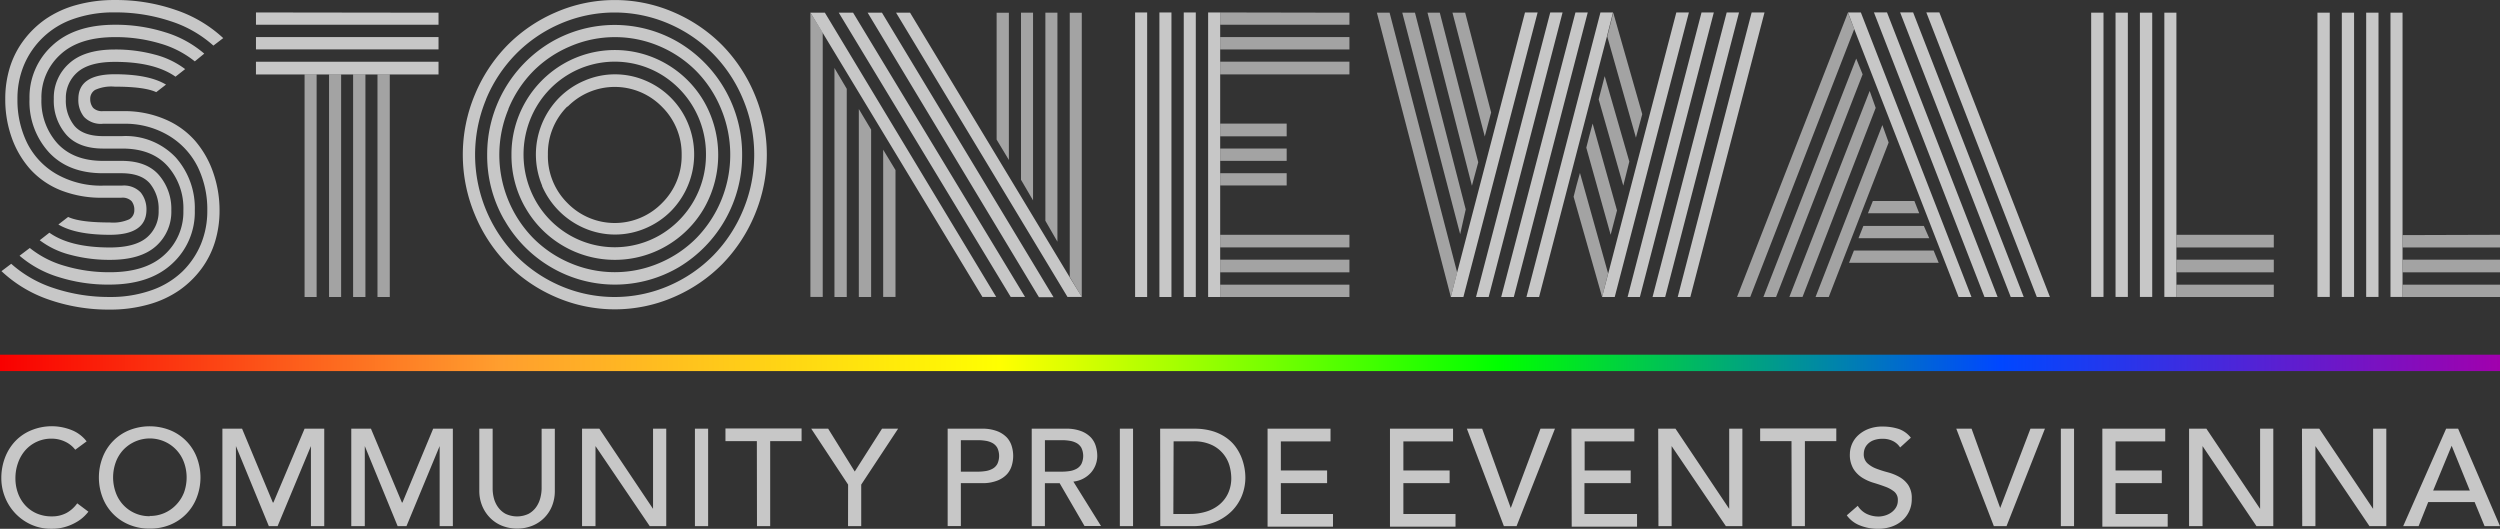
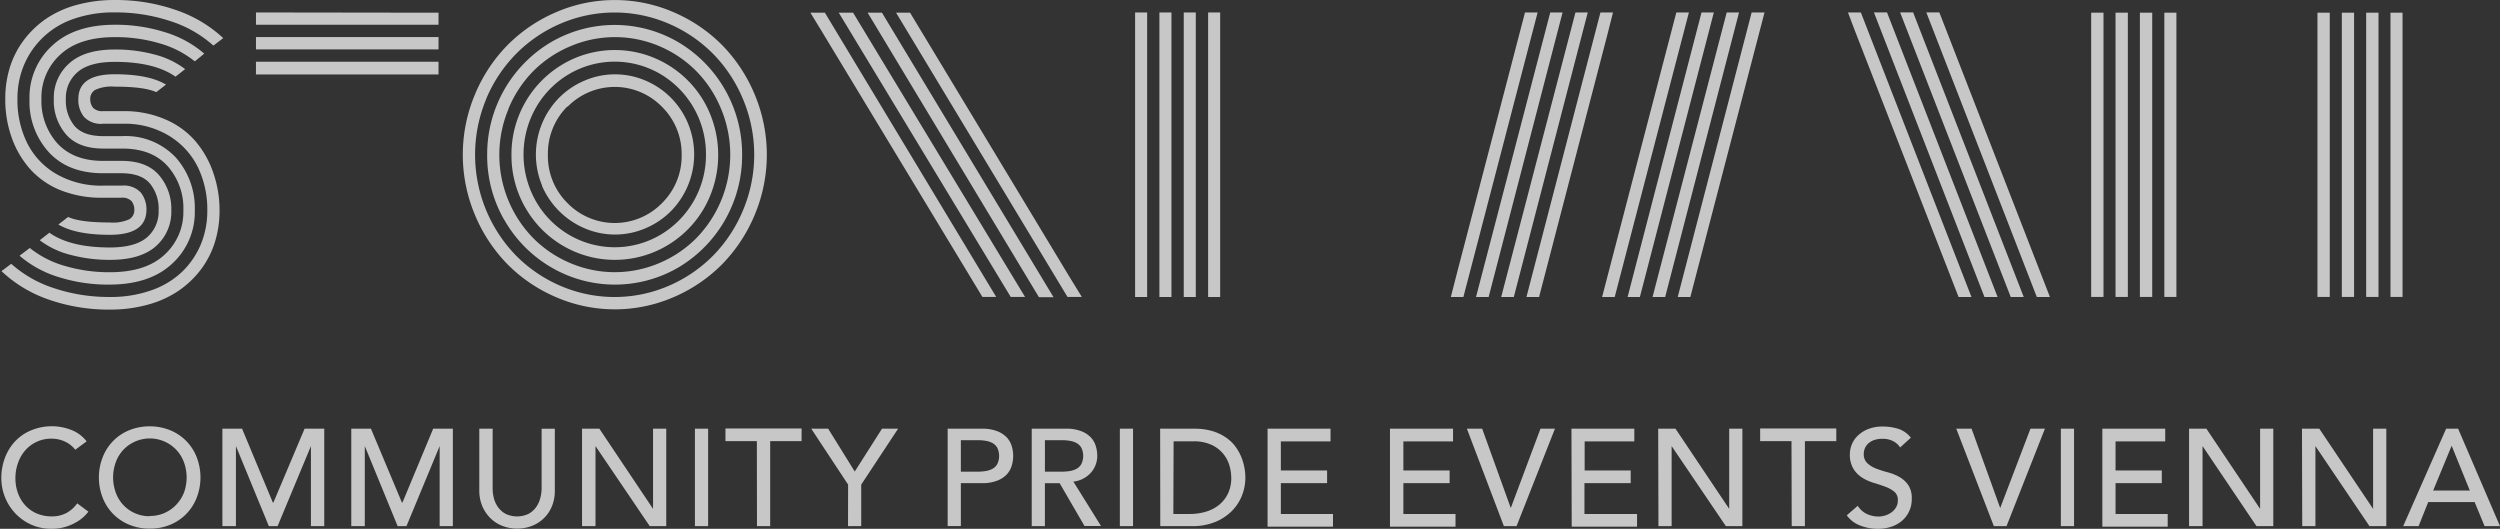
<svg xmlns="http://www.w3.org/2000/svg" width="1000" height="211.53" viewBox="1020 394.27 1000 211.53">
  <rect x="1020" y="394.27" width="1000" height="211.53" fill="#333333" stroke="none" />
  <g fill="#6A6A69">
-     <path d="M427.9 399.35v105.69l4.81 8.02v-113.7h-4.82zm-29.25 0v50.76l4.9 8.15v-58.9h-4.9zm9.75 0v66.83l4.82 8.25v-75.08h-4.82zm9.75 0v83.23l4.82 8.37v-91.6h-4.82zM150.99 424v89.06h4.92V424H151zm-9.75 89.06h4.93V424h-4.93v89.06zm-9.62 0h4.83V424h-4.83v89.06zm-9.8 0h4.83V424h-4.82v89.06zM324.16 399.35v113.7h4.93V407.28l-4.93-7.92zm9.62 22.13v91.58h4.93V429.8l-4.93-8.33zm9.75 16.4v75.18h4.92v-66.93l-4.92-8.25zm9.74 16.27v58.9h4.93V462.3l-4.93-8.15zM488.07 513.06h51.7v-4.92h-51.7v4.92zm0-9.85h51.7v-5.07h-51.7v5.07zm0-9.97h51.7v-5.06h-51.7v5.06zm0-69.22h51.7v-5.07h-51.7v5.07zm0-9.97h51.7v-4.95h-51.7v4.95zm0-14.8v4.92h51.7v-4.82l-51.7-.1zm26.6 64.3h-26.6v4.91h26.6v-4.92zm0-9.86h-26.6v4.93h26.6v-4.93zm0-9.97h-26.6v5.07h26.6v-5.07zM643.25 503.67l-2.41 9.39-11.4-40.1c.81-3.2 1.6-6.3 2.54-9.52l11.27 40.23zm-6.2-59.95c-.9 3.2-1.72 6.42-2.53 9.62l9.74 34.85 2.54-9.75-9.74-34.72zm4.83-18.99l-2.41 9.3 9.85 34.49 2.4-9.62-9.84-34.17zm3.42-25.38l-2.4 9.52 11.47 40.46 2.53-9.4-11.6-40.58zM586.07 399.35h-5.08l12.92 49.52 2.54-9.62-10.38-39.9zm-10.16 0H571l17.77 69.22 2.53-9.4-15.38-59.82zm-9.92 0h-5.08l23.15 88.6 2.23-9.92-20.3-78.68zm-10.15 0h-5.08l29.57 113.7 2.54-9.74-27.03-103.96zM765.76 474.66h-16.62l-1.96 4.92h20.51l-1.93-4.92zm3.78 9.97h-24.18l-1.96 4.93h28.3l-2.16-4.93zm3.91 9.85h-31.88l-1.95 4.92h35.86l-2.03-4.92zm-20.5-50.2l-26.73 68.78h5.28l23.96-61.78-2.52-7zm-5.08-13.63l-32.14 82.4h5.28l29.27-75.63-2.41-6.77zm-5.38-12.95l-37.14 95.36h5.08L745.05 424l-2.56-6.3zm-3.33-18.35l-44.34 113.7h5.28l41.6-107.15-2.54-6.55zM870.56 513.06h38.96v-4.92h-38.96v4.92zm0-9.85h38.96v-5.07h-38.96v5.07zm0-15.02v5.07h38.96v-5.07h-38.96zM961.04 513.06H1000v-4.92h-38.96v4.92zm0-9.85H1000v-5.07h-38.96v5.07zm0-14.9v4.95H1000v-5.07l-38.96.12z" />
-   </g>
+     </g>
  <g fill="#878787">
    <path d="M49.42 443.77h-8.18c-2.82.3-5.62-.7-7.61-2.72a10.74 10.74 0 0 1-2.29-7.18c0-6.6 4.84-9.9 14.52-9.9 9.1 0 15.95 1.38 20.54 4.14l-3.91 3.02c-3.17-1.47-8.7-2.2-16.63-2.2a15.8 15.8 0 0 0-7.79 1.29 4.11 4.11 0 0 0-1.98 3.65 5.54 5.54 0 0 0 1.17 3.55 5.07 5.07 0 0 0 3.98 1.3h8.38a41.21 41.21 0 0 1 16.37 3.25 33 33 0 0 1 12.06 8.63 38.6 38.6 0 0 1 7.23 12.69 45.7 45.7 0 0 1 2.54 15.23c.02 4.23-.6 8.45-1.83 12.51a35.83 35.83 0 0 1-5.5 10.86 38.33 38.33 0 0 1-8.87 8.56 40.81 40.81 0 0 1-12.28 5.63 56.34 56.34 0 0 1-15.43 2.03c-8.3.07-16.57-1.29-24.42-4.01A52.23 52.23 0 0 1 .6 502.73l3.9-2.94c5 4.44 10.88 7.78 17.26 9.8a69.58 69.58 0 0 0 22.18 3.47c5.7.08 11.36-.84 16.73-2.72a33.69 33.69 0 0 0 12.29-7.46 33.02 33.02 0 0 0 7.43-10.99 34.81 34.81 0 0 0 2.54-13.47c.09-5.98-1.2-11.9-3.78-17.29a30.3 30.3 0 0 0-11.52-12.54 33.91 33.91 0 0 0-18.2-4.82zm-8.18 24.75h7.44c2.82-.3 5.63.7 7.61 2.74 1.6 2.03 2.4 4.57 2.29 7.15-.14 6.52-5.01 9.78-14.62 9.78-9.14 0-16-1.38-20.61-4.12l3.9-3.02c3.16 1.48 8.72 2.21 16.7 2.21a15.8 15.8 0 0 0 7.8-1.3 4.13 4.13 0 0 0 1.98-3.65 5.46 5.46 0 0 0-1.12-3.6 5.08 5.08 0 0 0-4.08-1.35h-7.29a44.07 44.07 0 0 1-16.85-2.94 32.98 32.98 0 0 1-12.36-8.53 38.07 38.07 0 0 1-7.39-12.69 45.16 45.16 0 0 1-2.53-15.4c-.03-4.24.59-8.46 1.82-12.52A35.78 35.78 0 0 1 9.4 410.5a38.3 38.3 0 0 1 8.86-8.6 40.74 40.74 0 0 1 12.2-5.6 56.33 56.33 0 0 1 15.51-2.02 72.54 72.54 0 0 1 24.4 4 52.3 52.3 0 0 1 18.93 11.23l-3.94 3a47.4 47.4 0 0 0-17.23-9.8 69.3 69.3 0 0 0-22.16-3.48c-5.68-.1-11.33.8-16.7 2.66a33 33 0 0 0-19.75 18.6 34.68 34.68 0 0 0-2.53 13.48 38.77 38.77 0 0 0 3.86 17.46 29.7 29.7 0 0 0 11.75 12.47 35.9 35.9 0 0 0 18.65 4.62zm0-19.8h7.62a27.52 27.52 0 0 1 21.44 8.53 30.46 30.46 0 0 1 7.62 21.16 27.92 27.92 0 0 1-8.99 21.27c-5.99 5.62-14.39 8.43-25.2 8.43a65.46 65.46 0 0 1-20.3-3.02 43.14 43.14 0 0 1-15.61-8.53l4.1-3.1a39.43 39.43 0 0 0 13.97 7.16 62.16 62.16 0 0 0 18.07 2.54c9.5 0 16.77-2.31 21.77-6.93a23.12 23.12 0 0 0 7.62-17.77 25.38 25.38 0 0 0-6.32-17.76c-4.21-4.67-10.24-7-18.07-7h-7.62c-6.58 0-11.51-1.84-14.8-5.52a20.6 20.6 0 0 1-5.02-14.31 18.33 18.33 0 0 1 6.12-14.21c4.08-3.73 10.19-5.59 18.32-5.59 5.38-.04 10.74.64 15.94 2.03a34.11 34.11 0 0 1 12.16 5.81l-3.86 3.03c-5.63-3.95-13.72-5.92-24.26-5.92-6.77 0-11.74 1.36-14.9 4.09a13.58 13.58 0 0 0-4.7 10.76 16 16 0 0 0 3.48 10.79c2.35 2.7 6.16 4.06 11.42 4.06zm0 9.9h7.44c6.58 0 11.52 1.85 14.8 5.56a20.66 20.66 0 0 1 5.05 14.23 18.32 18.32 0 0 1-6.12 14.3c-4.08 3.66-10.2 5.5-18.35 5.5a60.4 60.4 0 0 1-15.99-2.03 34.05 34.05 0 0 1-12.18-5.81l3.86-3.02c5.55 3.94 13.62 5.91 24.2 5.91 6.78 0 11.74-1.36 14.9-4.09a13.57 13.57 0 0 0 4.6-10.76c.19-3.9-1.06-7.72-3.5-10.76-2.35-2.72-6.16-4.09-11.42-4.09h-7.36c-9.24 0-16.46-2.8-21.65-8.42a30.05 30.05 0 0 1-7.72-21.27 27.92 27.92 0 0 1 8.99-21.27c5.97-5.62 14.36-8.43 25.17-8.43 6.84-.05 13.64.97 20.16 3.02a43.15 43.15 0 0 1 15.58 8.53l-3.78 3.1A39.43 39.43 0 0 0 64 411.66a61.75 61.75 0 0 0-18.05-2.54c-9.5 0-16.76 2.31-21.77 6.93a23.12 23.12 0 0 0-7.62 17.77 25.38 25.38 0 0 0 6.35 17.76c4.3 4.7 10.4 7.04 18.32 7.04zM102.39 409.1v4.92h73.02v-4.92h-73.02zm0-9.85v4.92h73.02v-4.82l-73.02-.1zm73.02 19.72v5.08h-73.02v-5.08h73.02zM189.95 480.17a62.16 62.16 0 0 1 0-48.05 62.39 62.39 0 0 1 12.97-19.72 61.2 61.2 0 0 1 19.39-13.2 59.19 59.19 0 0 1 47.23 0 61.16 61.16 0 0 1 19.4 13.2 62.51 62.51 0 0 1 12.96 19.72 62.17 62.17 0 0 1 0 48.05 62.53 62.53 0 0 1-12.97 19.72 61.16 61.16 0 0 1-19.39 13.2 59.18 59.18 0 0 1-47.23 0 61.2 61.2 0 0 1-19.4-13.2 62.4 62.4 0 0 1-12.96-19.72zm4.47-46.12a57.9 57.9 0 0 0 11.93 62.38 56.09 56.09 0 0 0 17.76 12.14c13.86 6 29.6 6 43.45 0a56.18 56.18 0 0 0 17.77-12.14 57.16 57.16 0 0 0 11.93-18.17 57.37 57.37 0 0 0 0-44.19 57.15 57.15 0 0 0-11.93-18.17 56.07 56.07 0 0 0-17.77-12.13c-13.86-6-29.59-6-43.45 0a55.97 55.97 0 0 0-17.77 12.13 57.08 57.08 0 0 0-11.95 18.15h.03zm7.3 48.22a51.45 51.45 0 0 1-6.85-26.04 52.1 52.1 0 0 1 25.38-45 50.46 50.46 0 0 1 51.22 0 52.1 52.1 0 0 1 25.38 45 52.1 52.1 0 0 1-25.28 44.9 50.45 50.45 0 0 1-51.21 0 51.28 51.28 0 0 1-18.66-18.96l.03.1zm1.66-44.34a47.7 47.7 0 0 0 9.82 51.5 46.1 46.1 0 0 0 14.74 10 45.38 45.38 0 0 0 35.94 0 46.08 46.08 0 0 0 14.75-10 47.79 47.79 0 0 0 9.82-51.57 47 47 0 0 0-9.82-15.03 46.07 46.07 0 0 0-14.67-10 45.38 45.38 0 0 0-35.94 0 46.08 46.08 0 0 0-14.82 10 47 47 0 0 0-9.85 15.03l.03.07zm6.75 39.4a41.76 41.76 0 0 1-5.54-21.1 41.77 41.77 0 0 1 20.61-36.32 41 41 0 0 1 41.48 0 41.37 41.37 0 0 1 15.07 15.23 43 43 0 0 1 0 42.2 41.34 41.34 0 0 1-15.07 15.24 41 41 0 0 1-41.48 0 41.24 41.24 0 0 1-15.1-15.33l.03.07zm4.19-39.9a37.87 37.87 0 0 0 0 37.25 36.7 36.7 0 0 0 13.27 13.5 36.1 36.1 0 0 0 36.62 0 37.16 37.16 0 0 0 18.18-32.13 37.16 37.16 0 0 0-18.18-32.13 36.1 36.1 0 0 0-36.62 0 36.7 36.7 0 0 0-13.28 13.5zm2.53 31.09a32.36 32.36 0 0 1 6.75-35.1 31.71 31.71 0 0 1 10.16-6.88 30.87 30.87 0 0 1 24.51 0 31.73 31.73 0 0 1 16.9 17.03 32.37 32.37 0 0 1-6.74 35.1 31.76 31.76 0 0 1-10.16 6.88 30.87 30.87 0 0 1-24.51 0 32.37 32.37 0 0 1-16.95-16.93l.04-.1zm10.16-31.73a26.47 26.47 0 0 0-7.85 19.24 26.45 26.45 0 0 0 7.82 19.46 26.42 26.42 0 0 0 37.84 0 26.45 26.45 0 0 0 7.84-19.23 26.48 26.48 0 0 0-7.84-19.24 26.42 26.42 0 0 0-37.84 0l.03-.23zM341.24 399.35h-5.73l68.78 113.7h5.73l-68.78-113.7zm11.55 0h-5.73l68.52 113.81h5.84l-68.63-113.8zm45.69 113.7h-5.51l-63.99-105.78-4.82-7.92h5.79l68.53 113.7zm34.26 0H427l-68.57-113.7h5.6l63.84 105.79 4.87 7.92zM473.5 399.25h4.82v113.81h-4.82zM463.76 399.25h4.82v113.81h-4.82zM454.04 399.25h4.82v113.81h-4.82zM483.25 399.25h4.82v113.81h-4.82zM700.66 399.25l-29.57 113.81h5.05l29.67-113.81zM690.68 399.25l-29.67 113.81h5.06l29.54-113.81zM680.61 399.25l-29.57 113.81h4.92l29.57-113.81zM630.18 399.25l-29.7 113.81h5.05l29.57-113.81zM620.1 399.25l-29.69 113.81h5.05l29.57-113.81zM615.05 399.25l-29.69 113.81h-5.03l2.51-9.75L610 399.25zM640.84 513.06h5.05l29.67-113.81h-5.03zM645.2 399.25l-2.41 9.52-27.16 104.29h-5.05l29.57-113.71v-.1zM788.58 513.06h-5.15L741.7 405.9l-2.51-6.65h5.15zM855.96 399.35v113.7h4.93v-113.7h-4.93zm-9.74 0v113.7h4.92v-113.7h-4.92zm-9.75 0v113.7h4.93v-113.7h-4.93zm34.09 0v113.7h-4.82v-113.7h4.82zM946.47 399.35v113.7h4.93v-113.7h-4.93zm-9.74 0v113.7h4.9v-113.7h-4.9zm-9.75 0v113.7h4.92v-113.7h-4.92zm34.03 0v113.7h-4.82v-113.7h4.82zM30.1 574.17a10.91 10.91 0 0 0-4.19-3.3 12.53 12.53 0 0 0-5.22-1.14 13.82 13.82 0 0 0-10.53 4.62 15.4 15.4 0 0 0-2.95 5.08 18.04 18.04 0 0 0-1.04 6.2 17.1 17.1 0 0 0 .99 5.83c.63 1.78 1.6 3.43 2.87 4.85a13.42 13.42 0 0 0 4.56 3.3c1.93.83 4.02 1.25 6.12 1.21 2.05.05 4.07-.42 5.89-1.37 1.7-.94 3.17-2.26 4.29-3.85l4.47 3.35c-.48.6-1 1.18-1.55 1.72-.88.87-1.86 1.63-2.92 2.26-1.38.83-2.84 1.5-4.37 1.98-1.9.6-3.9.9-5.91.87-2.88.04-5.73-.55-8.35-1.76A20.1 20.1 0 0 1 1.9 592.88a20.31 20.31 0 0 1-1.37-7.3c-.02-2.85.49-5.68 1.5-8.33.93-2.46 2.35-4.7 4.16-6.6a18.53 18.53 0 0 1 6.5-4.34 21.45 21.45 0 0 1 15.86-.05c2.41.93 4.52 2.51 6.1 4.56l-4.55 3.35zM59.87 605.72c-2.8.03-5.6-.5-8.2-1.57a19.12 19.12 0 0 1-10.6-10.79 22.34 22.34 0 0 1 0-16.19 19.1 19.1 0 0 1 10.6-10.81 22.18 22.18 0 0 1 16.4 0 19.1 19.1 0 0 1 10.61 10.79 22.43 22.43 0 0 1 0 16.19 19.1 19.1 0 0 1-10.61 10.84 21.03 21.03 0 0 1-8.2 1.54zm0-5.07c4.05.07 7.94-1.6 10.69-4.57a14.73 14.73 0 0 0 3.04-4.8c1.4-3.9 1.4-8.16 0-12.05a14.46 14.46 0 0 0-7.61-8.27 14.62 14.62 0 0 0-16.73 3.32 14.65 14.65 0 0 0-2.97 4.92c-1.4 3.9-1.4 8.16 0 12.05a14.2 14.2 0 0 0 13.66 9.5l-.08-.1zM88.96 565.75h7.87l12.3 29.52h.24l12.46-29.52h7.87v38.98h-5.33V572.7l-13.33 32.03h-3.5L94.37 572.7v32.03h-5.41v-38.98zM140.5 565.75h7.88l12.38 29.52h.23l12.28-29.52h7.87v38.98h-5.28V572.7l-13.27 32.03h-3.53l-13.14-32.03v32.03h-5.41v-38.98zM197.06 565.75v23.96c0 1.27.16 2.54.48 3.78.32 1.3.88 2.51 1.65 3.6a9 9 0 0 0 3.02 2.7c2.92 1.39 6.31 1.39 9.24 0a9.07 9.07 0 0 0 3.02-2.7 11 11 0 0 0 1.65-3.6c.33-1.23.51-2.5.53-3.78v-23.96h5.28v24.72c.04 2.12-.34 4.22-1.12 6.2a14.13 14.13 0 0 1-8 7.94 16.57 16.57 0 0 1-11.9 0c-1.8-.7-3.43-1.77-4.8-3.13a14.76 14.76 0 0 1-3.22-4.82c-.8-1.96-1.2-4.07-1.17-6.19v-24.72h5.34zM232.82 565.75h6.93l21.47 32.06v-32.06h5.28v38.98h-6.6l-21.7-32.03v32.03h-5.38v-38.98zM277.97 565.75h5.28v38.98h-5.28v-38.98zM302.74 570.72h-12.56v-5.07h30.45v5.07h-12.56v34.01h-5.28l-.05-34zM339.24 588.1l-14.75-22.35h6.78l10.63 17.13 10.9-17.13h6.44l-14.75 22.36v16.62h-5.28l.03-16.62zM379.06 565.75h13.7c2.1-.07 4.2.28 6.17 1.01 1.45.56 2.76 1.42 3.84 2.54a8.89 8.89 0 0 1 1.95 3.53c.74 2.48.74 5.13 0 7.61a8.85 8.85 0 0 1-1.95 3.53 10.41 10.41 0 0 1-3.84 2.54 15.96 15.96 0 0 1-6.16 1.02h-8.43v17.18h-5.28v-38.96zm5.28 17.18h6.93c1.03 0 2.05-.09 3.07-.25a8.28 8.28 0 0 0 2.69-.92c.8-.45 1.45-1.1 1.9-1.9.96-2.04.96-4.4 0-6.45a5.08 5.08 0 0 0-1.9-1.9 8.42 8.42 0 0 0-2.69-.91 18.7 18.7 0 0 0-3.07-.26h-6.93v12.6zM412.69 565.75h13.7c2.1-.07 4.2.28 6.17 1.01 1.45.56 2.76 1.42 3.84 2.54a8.89 8.89 0 0 1 1.95 3.53c.36 1.23.55 2.5.56 3.78a10.18 10.18 0 0 1-2.56 6.75 10.95 10.95 0 0 1-7 3.55l11.06 17.77h-6.6l-9.95-17.13h-5.9v17.18h-5.27v-38.98zm5.28 17.18h6.93c1.03 0 2.06-.09 3.07-.25a8.27 8.27 0 0 0 2.69-.92c.8-.45 1.45-1.1 1.9-1.9.96-2.04.96-4.4 0-6.45a5.06 5.06 0 0 0-1.9-1.9 8.42 8.42 0 0 0-2.7-.91 18.7 18.7 0 0 0-3.06-.26h-6.93v12.6zM447.94 565.75h5.28v38.98h-5.28v-38.98zM464.06 565.75h13.6c2.45-.04 4.89.27 7.24.94 1.92.56 3.75 1.41 5.4 2.53 1.46.99 2.75 2.2 3.81 3.6a19.4 19.4 0 0 1 2.39 4.2 22.5 22.5 0 0 1 1.65 8.25c0 2.47-.46 4.93-1.37 7.23a18.33 18.33 0 0 1-4.09 6.22 20.13 20.13 0 0 1-6.67 4.36 23.95 23.95 0 0 1-9.22 1.65h-12.69l-.05-38.98zm5.28 34.11h6.67c2.15 0 4.3-.3 6.35-.91 1.91-.56 3.7-1.48 5.25-2.72a12.95 12.95 0 0 0 3.58-4.54 14.32 14.32 0 0 0 1.32-6.35 18.97 18.97 0 0 0-.6-4.36 13.14 13.14 0 0 0-6.94-8.6 16.51 16.51 0 0 0-7.6-1.58h-7.93l-.1 29.06zM507.03 565.75h25.18v5.08h-19.87v11.62h18.5v5.08h-18.5v12.33h20.86v5.08h-26.17v-39.2zM555.99 565.75h25.23v5.08h-19.87v11.62h18.5v5.08h-18.5v12.33h20.86v5.08h-26.22v-39.2zM586.75 565.75h6.12l11.44 31.73 11.88-31.73h5.79l-15.36 38.98h-5.07l-14.8-38.98zM628.58 565.75h25.15v5.08h-19.87v11.62h18.42v5.08h-18.5v12.33h21.04v5.08h-26.14l-.1-39.2zM663.27 565.75h6.93l21.48 32.06v-32.06h5.27v38.98h-6.6l-21.7-32.03v32.03h-5.27l-.1-38.98zM716.6 570.72h-12.54v-5.07h30.46v5.07h-12.56v34.01h-5.28l-.08-34zM743.1 596.59a8.67 8.67 0 0 0 3.65 3.27c1.44.67 3 1.01 4.6 1.02.9 0 1.81-.15 2.69-.41a8.22 8.22 0 0 0 2.53-1.24 6.77 6.77 0 0 0 1.86-2.03c.48-.85.73-1.82.7-2.8a4.2 4.2 0 0 0-1.41-3.45 12.5 12.5 0 0 0-3.56-1.98 76.61 76.61 0 0 0-4.62-1.55 18.55 18.55 0 0 1-4.62-2.05 11.28 11.28 0 0 1-3.55-3.56 10.98 10.98 0 0 1-1.42-6.04c.05-2.69 1.16-5.26 3.07-7.15a12.85 12.85 0 0 1 4.11-2.67 15.2 15.2 0 0 1 6.02-1.06c2.07-.01 4.13.29 6.11.89a10.5 10.5 0 0 1 5.08 3.57l-4.29 3.91a7.16 7.16 0 0 0-2.82-2.54 8.82 8.82 0 0 0-4.14-.93 10 10 0 0 0-3.65.58c-.88.32-1.67.83-2.33 1.5a5.4 5.4 0 0 0-1.25 1.95 6.08 6.08 0 0 0-.35 1.93c-.1 1.41.42 2.8 1.42 3.8 1.04.94 2.24 1.67 3.55 2.16 1.51.58 3.05 1.07 4.62 1.48 1.61.42 3.16 1.04 4.62 1.85a10.7 10.7 0 0 1 3.55 3.2 9.31 9.31 0 0 1 1.43 5.53 11.22 11.22 0 0 1-3.96 8.86 12.69 12.69 0 0 1-4.3 2.36c-1.7.55-3.48.83-5.27.81-2.43.01-4.85-.43-7.1-1.32a11.63 11.63 0 0 1-5.36-4.08l4.39-3.81zM782.51 565.75h6.12l11.45 31.73 12.1-31.73h5.79l-15.36 38.98h-5.07l-15.03-38.98zM824.34 565.75h5.28v38.98h-5.28v-38.98zM840.94 565.75h25.15v5.08h-19.87v11.62h18.5v5.08h-18.5v12.33h20.86v5.08h-26.14v-39.2zM875.63 565.75h6.93l21.48 32.06v-32.06h5.27v38.98h-6.72L881 572.7v32.03h-5.38v-38.98zM920.79 565.75h6.92l21.53 32.06v-32.06h5.28v38.98h-6.73l-21.62-32.03v32.03h-5.28l-.1-38.98zM978.45 565.75h4.8l16.75 38.98h-6.17l-3.98-9.64h-18.56l-3.85 9.64h-6.17l17.18-38.98zm9.47 24.72l-7.26-17.9-7.39 17.9h14.65zM754.8 399.23l44.23 113.83h-5.25l-44.21-113.83zM765.25 399.23l44.24 113.83h-5.2l-44.24-113.83zM819.98 513.06h-5.26l-44.19-113.83h5.21z" />
  </g>
  <linearGradient id="a" x2="1000" y1="539.43" y2="539.43" gradientUnits="userSpaceOnUse">
    <stop offset="0" stop-color="#fff" stop-opacity="0" />
    <stop offset="0" stop-color="#fff6f6" stop-opacity=".01" />
    <stop offset="0" stop-color="#fec8c8" stop-opacity=".05" />
    <stop offset="0" stop-color="#fd9d9d" stop-opacity=".09" />
    <stop offset="0" stop-color="#fc7777" stop-opacity=".14" />
    <stop offset="0" stop-color="#fb5757" stop-opacity=".2" />
    <stop offset="0" stop-color="#fa3b3b" stop-opacity=".25" />
    <stop offset="0" stop-color="#fa2525" stop-opacity=".32" />
    <stop offset="0" stop-color="#f91414" stop-opacity=".4" />
    <stop offset="0" stop-color="#f90909" stop-opacity=".49" />
    <stop offset="0" stop-color="#f90202" stop-opacity=".63" />
    <stop offset="0" stop-color="#f90000" />
    <stop offset=".2" stop-color="#ff9e2e" />
    <stop offset=".4" stop-color="#ff0" />
    <stop offset=".6" stop-color="#0f0" />
    <stop offset=".8" stop-color="#0047ff" />
    <stop offset="1" stop-color="#a100ad" />
    <stop offset="1" stop-opacity="0" />
  </linearGradient>
-   <path fill="url(#a)" d="M0 536.15h1000v6.55H0z" />
  <g fill="#A3A3A3">
-     <path d="M1447.9 399.35v105.69l4.81 8.02v-113.7h-4.82zm-29.25 0v50.76l4.9 8.15v-58.9h-4.9zm9.75 0v66.83l4.82 8.25v-75.08h-4.82zm9.75 0v83.23l4.82 8.37v-91.6h-4.82zM1170.99 424v89.06h4.92V424H1171zm-9.75 89.06h4.93V424h-4.93v89.06zm-9.62 0h4.83V424h-4.83v89.06zm-9.8 0h4.83V424h-4.82v89.06zM1344.16 399.35v113.7h4.93V407.28l-4.93-7.92zm9.62 22.13v91.58h4.92V429.8l-4.92-8.33zm9.75 16.4v75.18h4.92v-66.93l-4.92-8.25zm9.74 16.27v58.9h4.93V462.3l-4.93-8.15zM1508.07 513.06h51.7v-4.92h-51.7v4.92zm0-9.85h51.7v-5.07h-51.7v5.07zm0-9.97h51.7v-5.06h-51.7v5.06zm0-69.22h51.7v-5.07h-51.7v5.07zm0-9.97h51.7v-4.95h-51.7v4.95zm0-14.8v4.92h51.7v-4.82l-51.7-.1zm26.6 64.3h-26.6v4.91h26.6v-4.92zm0-9.86h-26.6v4.93h26.6v-4.93zm0-9.97h-26.6v5.07h26.6v-5.07zM1663.25 503.67l-2.41 9.39-11.4-40.1c.81-3.2 1.6-6.3 2.54-9.52l11.27 40.23zm-6.2-59.95c-.9 3.2-1.72 6.42-2.53 9.62l9.74 34.85 2.54-9.75-9.74-34.72zm4.83-18.99l-2.41 9.3 9.84 34.49 2.42-9.62-9.85-34.17zm3.42-25.38l-2.4 9.52 11.47 40.46 2.53-9.4-11.6-40.58zM1606.07 399.35h-5.08l12.92 49.52 2.54-9.62-10.38-39.9zm-10.16 0H1591l17.77 69.22 2.53-9.4-15.38-59.82zm-9.92 0h-5.08l23.15 88.6 2.23-9.92-20.3-78.68zm-10.15 0h-5.08l29.57 113.7 2.54-9.74-27.03-103.96zM1785.76 474.66h-16.62l-1.96 4.92h20.51l-1.93-4.92zm3.78 9.97h-24.19l-1.95 4.93h28.3l-2.16-4.93zm3.91 9.85h-31.88l-1.95 4.92h35.86l-2.03-4.92zm-20.5-50.2l-26.73 68.78h5.28l23.96-61.78-2.52-7zm-5.08-13.63l-32.13 82.4h5.27l29.27-75.63-2.41-6.77zm-5.38-12.95l-37.13 95.36h5.07l34.62-89.06-2.56-6.3zm-3.33-18.35l-44.34 113.7h5.28l41.6-107.15-2.54-6.55zM1890.56 513.06h38.96v-4.92h-38.96v4.92zm0-9.85h38.96v-5.07h-38.96v5.07zm0-15.02v5.07h38.96v-5.07h-38.96zM1981.04 513.06H2020v-4.92h-38.96v4.92zm0-9.85H2020v-5.07h-38.96v5.07zm0-14.9v4.95H2020v-5.07l-38.96.12z" />
-   </g>
+     </g>
  <g fill="#C7C7C7">
    <path d="M1069.42 443.77h-8.18c-2.82.3-5.62-.7-7.61-2.72a10.74 10.74 0 0 1-2.29-7.18c0-6.6 4.84-9.9 14.52-9.9 9.1 0 15.95 1.38 20.54 4.14l-3.91 3.02c-3.17-1.47-8.7-2.2-16.63-2.2a15.8 15.8 0 0 0-7.79 1.29 4.11 4.11 0 0 0-1.98 3.65 5.54 5.54 0 0 0 1.17 3.55 5.07 5.07 0 0 0 3.98 1.3h8.38a41.21 41.21 0 0 1 16.37 3.25 33 33 0 0 1 12.06 8.63 38.6 38.6 0 0 1 7.23 12.69 45.7 45.7 0 0 1 2.54 15.23c.02 4.23-.6 8.45-1.83 12.51a35.83 35.83 0 0 1-5.5 10.86 38.33 38.33 0 0 1-8.87 8.56 40.81 40.81 0 0 1-12.28 5.63 56.34 56.34 0 0 1-15.43 2.03c-8.3.07-16.57-1.29-24.42-4.01a52.23 52.23 0 0 1-18.9-11.37l3.9-2.94c5 4.44 10.88 7.78 17.26 9.8a69.58 69.58 0 0 0 22.18 3.47c5.7.08 11.36-.84 16.73-2.72a33.69 33.69 0 0 0 12.29-7.46 33.02 33.02 0 0 0 7.43-10.99 34.81 34.81 0 0 0 2.54-13.47c.09-5.98-1.2-11.9-3.78-17.29a30.3 30.3 0 0 0-11.52-12.54 33.91 33.91 0 0 0-18.2-4.82zm-8.18 24.75h7.44c2.82-.3 5.63.7 7.61 2.74 1.6 2.03 2.4 4.57 2.29 7.15-.14 6.52-5.01 9.78-14.62 9.78-9.14 0-16-1.38-20.61-4.12l3.9-3.02c3.16 1.48 8.72 2.21 16.7 2.21a15.8 15.8 0 0 0 7.8-1.3 4.13 4.13 0 0 0 1.98-3.65 5.46 5.46 0 0 0-1.12-3.6 5.08 5.08 0 0 0-4.08-1.35h-7.29a44.07 44.07 0 0 1-16.85-2.94 32.98 32.98 0 0 1-12.36-8.53 38.07 38.07 0 0 1-7.39-12.69 45.16 45.16 0 0 1-2.53-15.4c-.03-4.24.59-8.46 1.82-12.52a35.78 35.78 0 0 1 5.46-10.78 38.3 38.3 0 0 1 8.86-8.6 40.74 40.74 0 0 1 12.2-5.6 56.33 56.33 0 0 1 15.51-2.02 72.54 72.54 0 0 1 24.4 4 52.3 52.3 0 0 1 18.93 11.23l-3.93 3a47.4 47.4 0 0 0-17.24-9.8 69.3 69.3 0 0 0-22.16-3.48c-5.68-.1-11.33.8-16.7 2.66a33 33 0 0 0-19.75 18.6 34.68 34.68 0 0 0-2.53 13.48 38.77 38.77 0 0 0 3.86 17.46 29.7 29.7 0 0 0 11.75 12.47 35.9 35.9 0 0 0 18.65 4.62zm0-19.8h7.62a27.52 27.52 0 0 1 21.44 8.53 30.46 30.46 0 0 1 7.62 21.16 27.92 27.92 0 0 1-8.99 21.27c-5.99 5.62-14.39 8.43-25.2 8.43a65.46 65.46 0 0 1-20.3-3.02 43.14 43.14 0 0 1-15.61-8.53l4.1-3.1a39.43 39.43 0 0 0 13.97 7.16 62.16 62.16 0 0 0 18.07 2.54c9.5 0 16.77-2.31 21.77-6.93a23.12 23.12 0 0 0 7.62-17.77 25.38 25.38 0 0 0-6.32-17.76c-4.21-4.67-10.24-7-18.07-7h-7.62c-6.58 0-11.51-1.84-14.8-5.52a20.6 20.6 0 0 1-5.02-14.31 18.33 18.33 0 0 1 6.12-14.21c4.08-3.73 10.19-5.59 18.32-5.59 5.38-.04 10.74.64 15.94 2.03a34.11 34.11 0 0 1 12.16 5.81l-3.86 3.03c-5.63-3.95-13.72-5.92-24.26-5.92-6.77 0-11.74 1.36-14.9 4.09a13.58 13.58 0 0 0-4.7 10.76 16 16 0 0 0 3.48 10.79c2.35 2.7 6.16 4.06 11.42 4.06zm0 9.9h7.44c6.58 0 11.51 1.85 14.8 5.56a20.66 20.66 0 0 1 5.05 14.23 18.32 18.32 0 0 1-6.12 14.3c-4.08 3.66-10.2 5.5-18.35 5.5a60.4 60.4 0 0 1-15.99-2.03 34.05 34.05 0 0 1-12.18-5.81l3.86-3.02c5.55 3.94 13.62 5.91 24.2 5.91 6.78 0 11.74-1.36 14.9-4.09a13.57 13.57 0 0 0 4.6-10.76c.19-3.9-1.06-7.72-3.5-10.76-2.35-2.72-6.16-4.09-11.42-4.09h-7.36c-9.24 0-16.46-2.8-21.65-8.42a30.05 30.05 0 0 1-7.72-21.27 27.92 27.92 0 0 1 8.99-21.27c5.97-5.62 14.36-8.43 25.17-8.43 6.84-.05 13.64.97 20.16 3.02a43.15 43.15 0 0 1 15.58 8.53l-3.78 3.1a39.43 39.43 0 0 0-13.91-7.16 61.75 61.75 0 0 0-18.05-2.54c-9.5 0-16.76 2.31-21.77 6.93a23.12 23.12 0 0 0-7.62 17.77 25.38 25.38 0 0 0 6.35 17.76c4.3 4.7 10.4 7.04 18.32 7.04zM1122.39 409.1v4.92h73.02v-4.92h-73.02zm0-9.85v4.92h73.02v-4.82l-73.02-.1zm73.02 19.72v5.08h-73.03v-5.08h73.03zM1209.95 480.17a62.16 62.16 0 0 1 0-48.05 62.39 62.39 0 0 1 12.97-19.72 61.2 61.2 0 0 1 19.39-13.2 59.19 59.19 0 0 1 47.23 0 61.16 61.16 0 0 1 19.4 13.2 62.51 62.51 0 0 1 12.96 19.72 62.17 62.17 0 0 1 0 48.05 62.53 62.53 0 0 1-12.97 19.72 61.16 61.16 0 0 1-19.39 13.2 59.18 59.18 0 0 1-47.23 0 61.2 61.2 0 0 1-19.4-13.2 62.4 62.4 0 0 1-12.96-19.72zm4.47-46.12a57.9 57.9 0 0 0 11.92 62.38 56.09 56.09 0 0 0 17.77 12.14c13.86 6 29.6 6 43.45 0a56.18 56.18 0 0 0 17.77-12.14 57.16 57.16 0 0 0 11.93-18.17 57.37 57.37 0 0 0 0-44.19 57.15 57.15 0 0 0-11.93-18.17 56.07 56.07 0 0 0-17.77-12.13c-13.86-6-29.59-6-43.45 0a55.97 55.97 0 0 0-17.76 12.13 57.08 57.08 0 0 0-11.96 18.15h.03zm7.3 48.22a51.45 51.45 0 0 1-6.85-26.04 52.1 52.1 0 0 1 25.38-45 50.46 50.46 0 0 1 51.22 0 52.1 52.1 0 0 1 25.38 45 52.1 52.1 0 0 1-25.28 44.9 50.45 50.45 0 0 1-51.21 0 51.28 51.28 0 0 1-18.66-18.96l.03.1zm1.65-44.34a47.7 47.7 0 0 0 9.83 51.5 46.1 46.1 0 0 0 14.74 10 45.38 45.38 0 0 0 35.94 0 46.08 46.08 0 0 0 14.75-10 47.79 47.79 0 0 0 9.82-51.57 47 47 0 0 0-9.82-15.03 46.07 46.07 0 0 0-14.67-10 45.38 45.38 0 0 0-35.94 0 46.08 46.08 0 0 0-14.82 10 47 47 0 0 0-9.85 15.03l.03.07zm6.76 39.4a41.76 41.76 0 0 1-5.54-21.1 41.77 41.77 0 0 1 20.61-36.32 41 41 0 0 1 41.47 0 41.37 41.37 0 0 1 15.08 15.23 43 43 0 0 1 0 42.2 41.34 41.34 0 0 1-15.08 15.24 41 41 0 0 1-41.47 0 41.24 41.24 0 0 1-15.1-15.33l.03.07zm4.18-39.9a37.87 37.87 0 0 0 0 37.25 36.7 36.7 0 0 0 13.28 13.5 36.1 36.1 0 0 0 36.62 0 37.16 37.16 0 0 0 18.18-32.13 37.16 37.16 0 0 0-18.18-32.13 36.1 36.1 0 0 0-36.62 0 36.7 36.7 0 0 0-13.27 13.5zm2.54 31.09a32.36 32.36 0 0 1 6.75-35.1 31.71 31.71 0 0 1 10.16-6.88 30.87 30.87 0 0 1 24.51 0 31.73 31.73 0 0 1 16.9 17.03 32.37 32.37 0 0 1-6.74 35.1 31.76 31.76 0 0 1-10.16 6.88 30.87 30.87 0 0 1-24.51 0 32.37 32.37 0 0 1-16.95-16.93l.04-.1zm10.16-31.73a26.47 26.47 0 0 0-7.85 19.24 26.45 26.45 0 0 0 7.82 19.46 26.42 26.42 0 0 0 37.84 0 26.45 26.45 0 0 0 7.84-19.23 26.48 26.48 0 0 0-7.84-19.24 26.42 26.42 0 0 0-37.84 0l.03-.23zM1361.24 399.35h-5.73l68.78 113.7h5.73l-68.78-113.7zm11.55 0h-5.73l68.52 113.81h5.84l-68.63-113.8zm45.69 113.7h-5.51l-63.98-105.78-4.83-7.92h5.79l68.53 113.7zm34.26 0H1447l-68.57-113.7h5.6l63.84 105.79 4.87 7.92zM1493.5 399.25h4.82v113.81h-4.82zM1483.76 399.25h4.82v113.81h-4.82zM1474.04 399.25h4.82v113.81h-4.82zM1503.25 399.25h4.82v113.81h-4.82zM1720.66 399.25l-29.57 113.81h5.05l29.67-113.81zM1710.68 399.25l-29.66 113.81h5.05l29.54-113.81zM1700.61 399.25l-29.57 113.81h4.92l29.57-113.81zM1650.18 399.25l-29.7 113.81h5.05l29.57-113.81zM1640.1 399.25l-29.69 113.81h5.05l29.57-113.81zM1635.05 399.25l-29.69 113.81h-5.03l2.51-9.75L1630 399.25zM1660.84 513.06h5.05l29.67-113.81h-5.03zM1665.2 399.25l-2.41 9.52-27.16 104.29h-5.05l29.57-113.71v-.1zM1808.58 513.06h-5.15L1761.7 405.9l-2.51-6.65h5.15zM1875.96 399.35v113.7h4.93v-113.7h-4.93zm-9.74 0v113.7h4.92v-113.7h-4.92zm-9.75 0v113.7h4.93v-113.7h-4.93zm34.09 0v113.7h-4.82v-113.7h4.82zM1966.47 399.35v113.7h4.93v-113.7h-4.93zm-9.74 0v113.7h4.9v-113.7h-4.9zm-9.75 0v113.7h4.92v-113.7h-4.92zm34.04 0v113.7h-4.83v-113.7h4.83zM1050.1 574.17a10.91 10.91 0 0 0-4.19-3.3 12.53 12.53 0 0 0-5.23-1.14 13.82 13.82 0 0 0-10.53 4.62 15.4 15.4 0 0 0-2.94 5.08 18.04 18.04 0 0 0-1.04 6.2 17.1 17.1 0 0 0 .99 5.83c.63 1.78 1.6 3.43 2.87 4.85a13.42 13.42 0 0 0 4.56 3.3c1.93.83 4.02 1.25 6.12 1.21 2.05.05 4.07-.42 5.89-1.37 1.7-.94 3.17-2.26 4.29-3.85l4.47 3.35c-.48.6-1 1.18-1.55 1.72-.88.87-1.86 1.63-2.92 2.26-1.38.83-2.84 1.5-4.37 1.98-1.9.6-3.9.9-5.91.87-2.88.04-5.73-.55-8.35-1.76a20.1 20.1 0 0 1-10.36-11.14 20.31 20.31 0 0 1-1.37-7.3c-.02-2.85.49-5.68 1.5-8.33.94-2.46 2.35-4.7 4.16-6.6a18.53 18.53 0 0 1 6.5-4.34 21.45 21.45 0 0 1 15.86-.05c2.41.93 4.52 2.51 6.1 4.56l-4.55 3.35zM1079.87 605.72c-2.8.03-5.6-.5-8.2-1.57a19.12 19.12 0 0 1-10.6-10.79 22.34 22.34 0 0 1 0-16.19 19.1 19.1 0 0 1 10.6-10.81 22.18 22.18 0 0 1 16.4 0 19.1 19.1 0 0 1 10.61 10.79 22.43 22.43 0 0 1 0 16.19 19.1 19.1 0 0 1-10.61 10.84 21.03 21.03 0 0 1-8.2 1.54zm0-5.07c4.05.07 7.94-1.6 10.69-4.57a14.73 14.73 0 0 0 3.04-4.8c1.4-3.9 1.4-8.16 0-12.05a14.46 14.46 0 0 0-7.62-8.27 14.62 14.62 0 0 0-16.72 3.32 14.65 14.65 0 0 0-2.97 4.92c-1.4 3.9-1.4 8.16 0 12.05a14.2 14.2 0 0 0 13.66 9.5l-.08-.1zM1108.96 565.75h7.87l12.3 29.52h.24l12.46-29.52h7.87v38.98h-5.33V572.7l-13.33 32.03h-3.5l-13.17-32.03v32.03h-5.41v-38.98zM1160.5 565.75h7.88l12.38 29.52h.23l12.28-29.52h7.87v38.98h-5.28V572.7l-13.27 32.03h-3.53l-13.14-32.03v32.03h-5.41v-38.98zM1217.06 565.75v23.96c0 1.27.16 2.54.48 3.78.32 1.3.88 2.51 1.65 3.6a9 9 0 0 0 3.02 2.7c2.92 1.39 6.31 1.39 9.24 0a9.07 9.07 0 0 0 3.02-2.7 11 11 0 0 0 1.65-3.6c.33-1.23.51-2.5.53-3.78v-23.96h5.28v24.72c.04 2.12-.34 4.22-1.12 6.2a14.13 14.13 0 0 1-8 7.94 16.57 16.57 0 0 1-11.9 0c-1.8-.7-3.43-1.77-4.8-3.13a14.76 14.76 0 0 1-3.22-4.82c-.8-1.96-1.2-4.07-1.17-6.19v-24.72h5.34zM1252.82 565.75h6.93l21.47 32.06v-32.06h5.28v38.98h-6.6l-21.7-32.03v32.03h-5.38v-38.98zM1297.97 565.75h5.28v38.98h-5.28v-38.98zM1322.74 570.72h-12.56v-5.07h30.45v5.07h-12.56v34.01h-5.28l-.05-34zM1359.24 588.1l-14.75-22.35h6.78l10.63 17.13 10.9-17.13h6.44l-14.75 22.36v16.62h-5.28l.03-16.62zM1399.06 565.75h13.7c2.1-.07 4.2.28 6.17 1.01 1.45.56 2.76 1.42 3.84 2.54a8.89 8.89 0 0 1 1.95 3.53c.74 2.48.74 5.13 0 7.61a8.85 8.85 0 0 1-1.95 3.53 10.41 10.41 0 0 1-3.84 2.54 15.96 15.96 0 0 1-6.16 1.02h-8.43v17.18h-5.28v-38.96zm5.28 17.18h6.93c1.03 0 2.06-.09 3.07-.25a8.28 8.28 0 0 0 2.69-.92c.8-.45 1.45-1.1 1.9-1.9.96-2.04.96-4.4 0-6.45a5.08 5.08 0 0 0-1.9-1.9 8.42 8.42 0 0 0-2.69-.91 18.7 18.7 0 0 0-3.07-.26h-6.93v12.6zM1432.69 565.75h13.7c2.1-.07 4.2.28 6.17 1.01 1.45.56 2.76 1.42 3.84 2.54a8.89 8.89 0 0 1 1.95 3.53c.36 1.23.55 2.5.56 3.78a10.18 10.18 0 0 1-2.56 6.75 10.95 10.95 0 0 1-7 3.55l11.06 17.77h-6.6l-9.95-17.13h-5.9v17.18h-5.27v-38.98zm5.28 17.18h6.93c1.03 0 2.06-.09 3.07-.25a8.27 8.27 0 0 0 2.69-.92c.8-.45 1.45-1.1 1.9-1.9.96-2.04.96-4.4 0-6.45a5.06 5.06 0 0 0-1.9-1.9 8.42 8.42 0 0 0-2.7-.91 18.7 18.7 0 0 0-3.06-.26h-6.93v12.6zM1467.94 565.75h5.28v38.98h-5.28v-38.98zM1484.06 565.75h13.6c2.45-.04 4.89.27 7.24.94 1.92.56 3.75 1.41 5.4 2.53 1.46.99 2.75 2.2 3.81 3.6a19.4 19.4 0 0 1 2.39 4.2 22.5 22.5 0 0 1 1.65 8.25c0 2.47-.46 4.93-1.37 7.23a18.33 18.33 0 0 1-4.09 6.22 20.13 20.13 0 0 1-6.67 4.36 23.95 23.95 0 0 1-9.22 1.65h-12.69l-.05-38.98zm5.28 34.11h6.67c2.15 0 4.3-.3 6.35-.91 1.91-.56 3.7-1.48 5.25-2.72a12.95 12.95 0 0 0 3.58-4.54 14.32 14.32 0 0 0 1.32-6.35 18.97 18.97 0 0 0-.6-4.36 13.14 13.14 0 0 0-6.94-8.6 16.51 16.51 0 0 0-7.6-1.58h-7.93l-.1 29.06zM1527.03 565.75h25.18v5.08h-19.87v11.62h18.5v5.08h-18.5v12.33h20.86v5.08h-26.17v-39.2zM1575.99 565.75h25.23v5.08h-19.87v11.62h18.5v5.08h-18.5v12.33h20.86v5.08h-26.22v-39.2zM1606.75 565.75h6.12l11.44 31.73 11.88-31.73h5.79l-15.36 38.98h-5.07l-14.8-38.98zM1648.58 565.75h25.15v5.08h-19.87v11.62h18.42v5.08h-18.5v12.33h21.04v5.08h-26.14l-.1-39.2zM1683.27 565.75h6.93l21.48 32.06v-32.06h5.27v38.98h-6.6l-21.7-32.03v32.03h-5.27l-.1-38.98zM1736.6 570.72h-12.54v-5.07h30.46v5.07h-12.56v34.01h-5.28l-.08-34zM1763.1 596.59a8.67 8.67 0 0 0 3.65 3.27c1.44.67 3 1.01 4.6 1.02.9 0 1.81-.15 2.69-.41a8.22 8.22 0 0 0 2.53-1.24 6.77 6.77 0 0 0 1.86-2.03c.48-.85.73-1.82.7-2.8a4.2 4.2 0 0 0-1.41-3.45 12.5 12.5 0 0 0-3.56-1.98 76.61 76.61 0 0 0-4.62-1.55 18.55 18.55 0 0 1-4.62-2.05 11.28 11.28 0 0 1-3.55-3.56 10.98 10.98 0 0 1-1.42-6.04c.06-2.69 1.16-5.26 3.07-7.15a12.85 12.85 0 0 1 4.11-2.67 15.2 15.2 0 0 1 6.02-1.06c2.07-.01 4.13.29 6.11.89a10.5 10.5 0 0 1 5.08 3.57l-4.29 3.91a7.16 7.16 0 0 0-2.82-2.54 8.82 8.82 0 0 0-4.13-.93 10 10 0 0 0-3.66.58c-.88.32-1.67.83-2.33 1.5a5.4 5.4 0 0 0-1.25 1.95 6.08 6.08 0 0 0-.35 1.93c-.1 1.41.42 2.8 1.42 3.8 1.04.94 2.24 1.67 3.55 2.16 1.51.58 3.06 1.07 4.62 1.48 1.61.42 3.17 1.04 4.62 1.85a10.7 10.7 0 0 1 3.55 3.2 9.31 9.31 0 0 1 1.43 5.53 11.22 11.22 0 0 1-3.96 8.86 12.69 12.69 0 0 1-4.3 2.36c-1.7.55-3.48.83-5.27.81-2.43.01-4.84-.43-7.1-1.32a11.63 11.63 0 0 1-5.36-4.08l4.39-3.81zM1802.51 565.75h6.12l11.45 31.73 12.1-31.73h5.79l-15.36 38.98h-5.07l-15.03-38.98zM1844.34 565.75h5.28v38.98h-5.28v-38.98zM1860.94 565.75h25.15v5.08h-19.87v11.62h18.5v5.08h-18.5v12.33h20.86v5.08h-26.14v-39.2zM1895.63 565.75h6.93l21.48 32.06v-32.06h5.28v38.98h-6.73l-21.57-32.03v32.03h-5.39v-38.98zM1940.79 565.75h6.93l21.52 32.06v-32.06h5.28v38.98h-6.73l-21.62-32.03v32.03h-5.28l-.1-38.98zM1998.45 565.75h4.8l16.75 38.98h-6.17l-3.98-9.64h-18.56l-3.85 9.64h-6.17l17.18-38.98zm9.47 24.72l-7.26-17.9-7.39 17.9h14.65zM1774.8 399.23l44.24 113.83h-5.26l-44.21-113.83zM1785.25 399.23l44.24 113.83h-5.2l-44.24-113.83zM1839.97 513.06h-5.25l-44.19-113.83h5.21z" />
  </g>
  <linearGradient id="b" x1="1020" x2="2020" y1="539.43" y2="539.43" gradientUnits="userSpaceOnUse">
    <stop offset="0" stop-color="#fff" stop-opacity="0" />
    <stop offset="0" stop-color="#fff6f6" stop-opacity=".01" />
    <stop offset="0" stop-color="#fec8c8" stop-opacity=".05" />
    <stop offset="0" stop-color="#fd9d9d" stop-opacity=".09" />
    <stop offset="0" stop-color="#fc7777" stop-opacity=".14" />
    <stop offset="0" stop-color="#fb5757" stop-opacity=".2" />
    <stop offset="0" stop-color="#fa3b3b" stop-opacity=".25" />
    <stop offset="0" stop-color="#fa2525" stop-opacity=".32" />
    <stop offset="0" stop-color="#f91414" stop-opacity=".4" />
    <stop offset="0" stop-color="#f90909" stop-opacity=".49" />
    <stop offset="0" stop-color="#f90202" stop-opacity=".63" />
    <stop offset="0" stop-color="#f90000" />
    <stop offset=".2" stop-color="#ff9e2e" />
    <stop offset=".4" stop-color="#ff0" />
    <stop offset=".6" stop-color="#0f0" />
    <stop offset=".8" stop-color="#0047ff" />
    <stop offset="1" stop-color="#a100ad" />
    <stop offset="1" stop-opacity="0" />
  </linearGradient>
-   <path fill="url(#b)" d="M1020 536.15h1000v6.55H1020z" />
</svg>